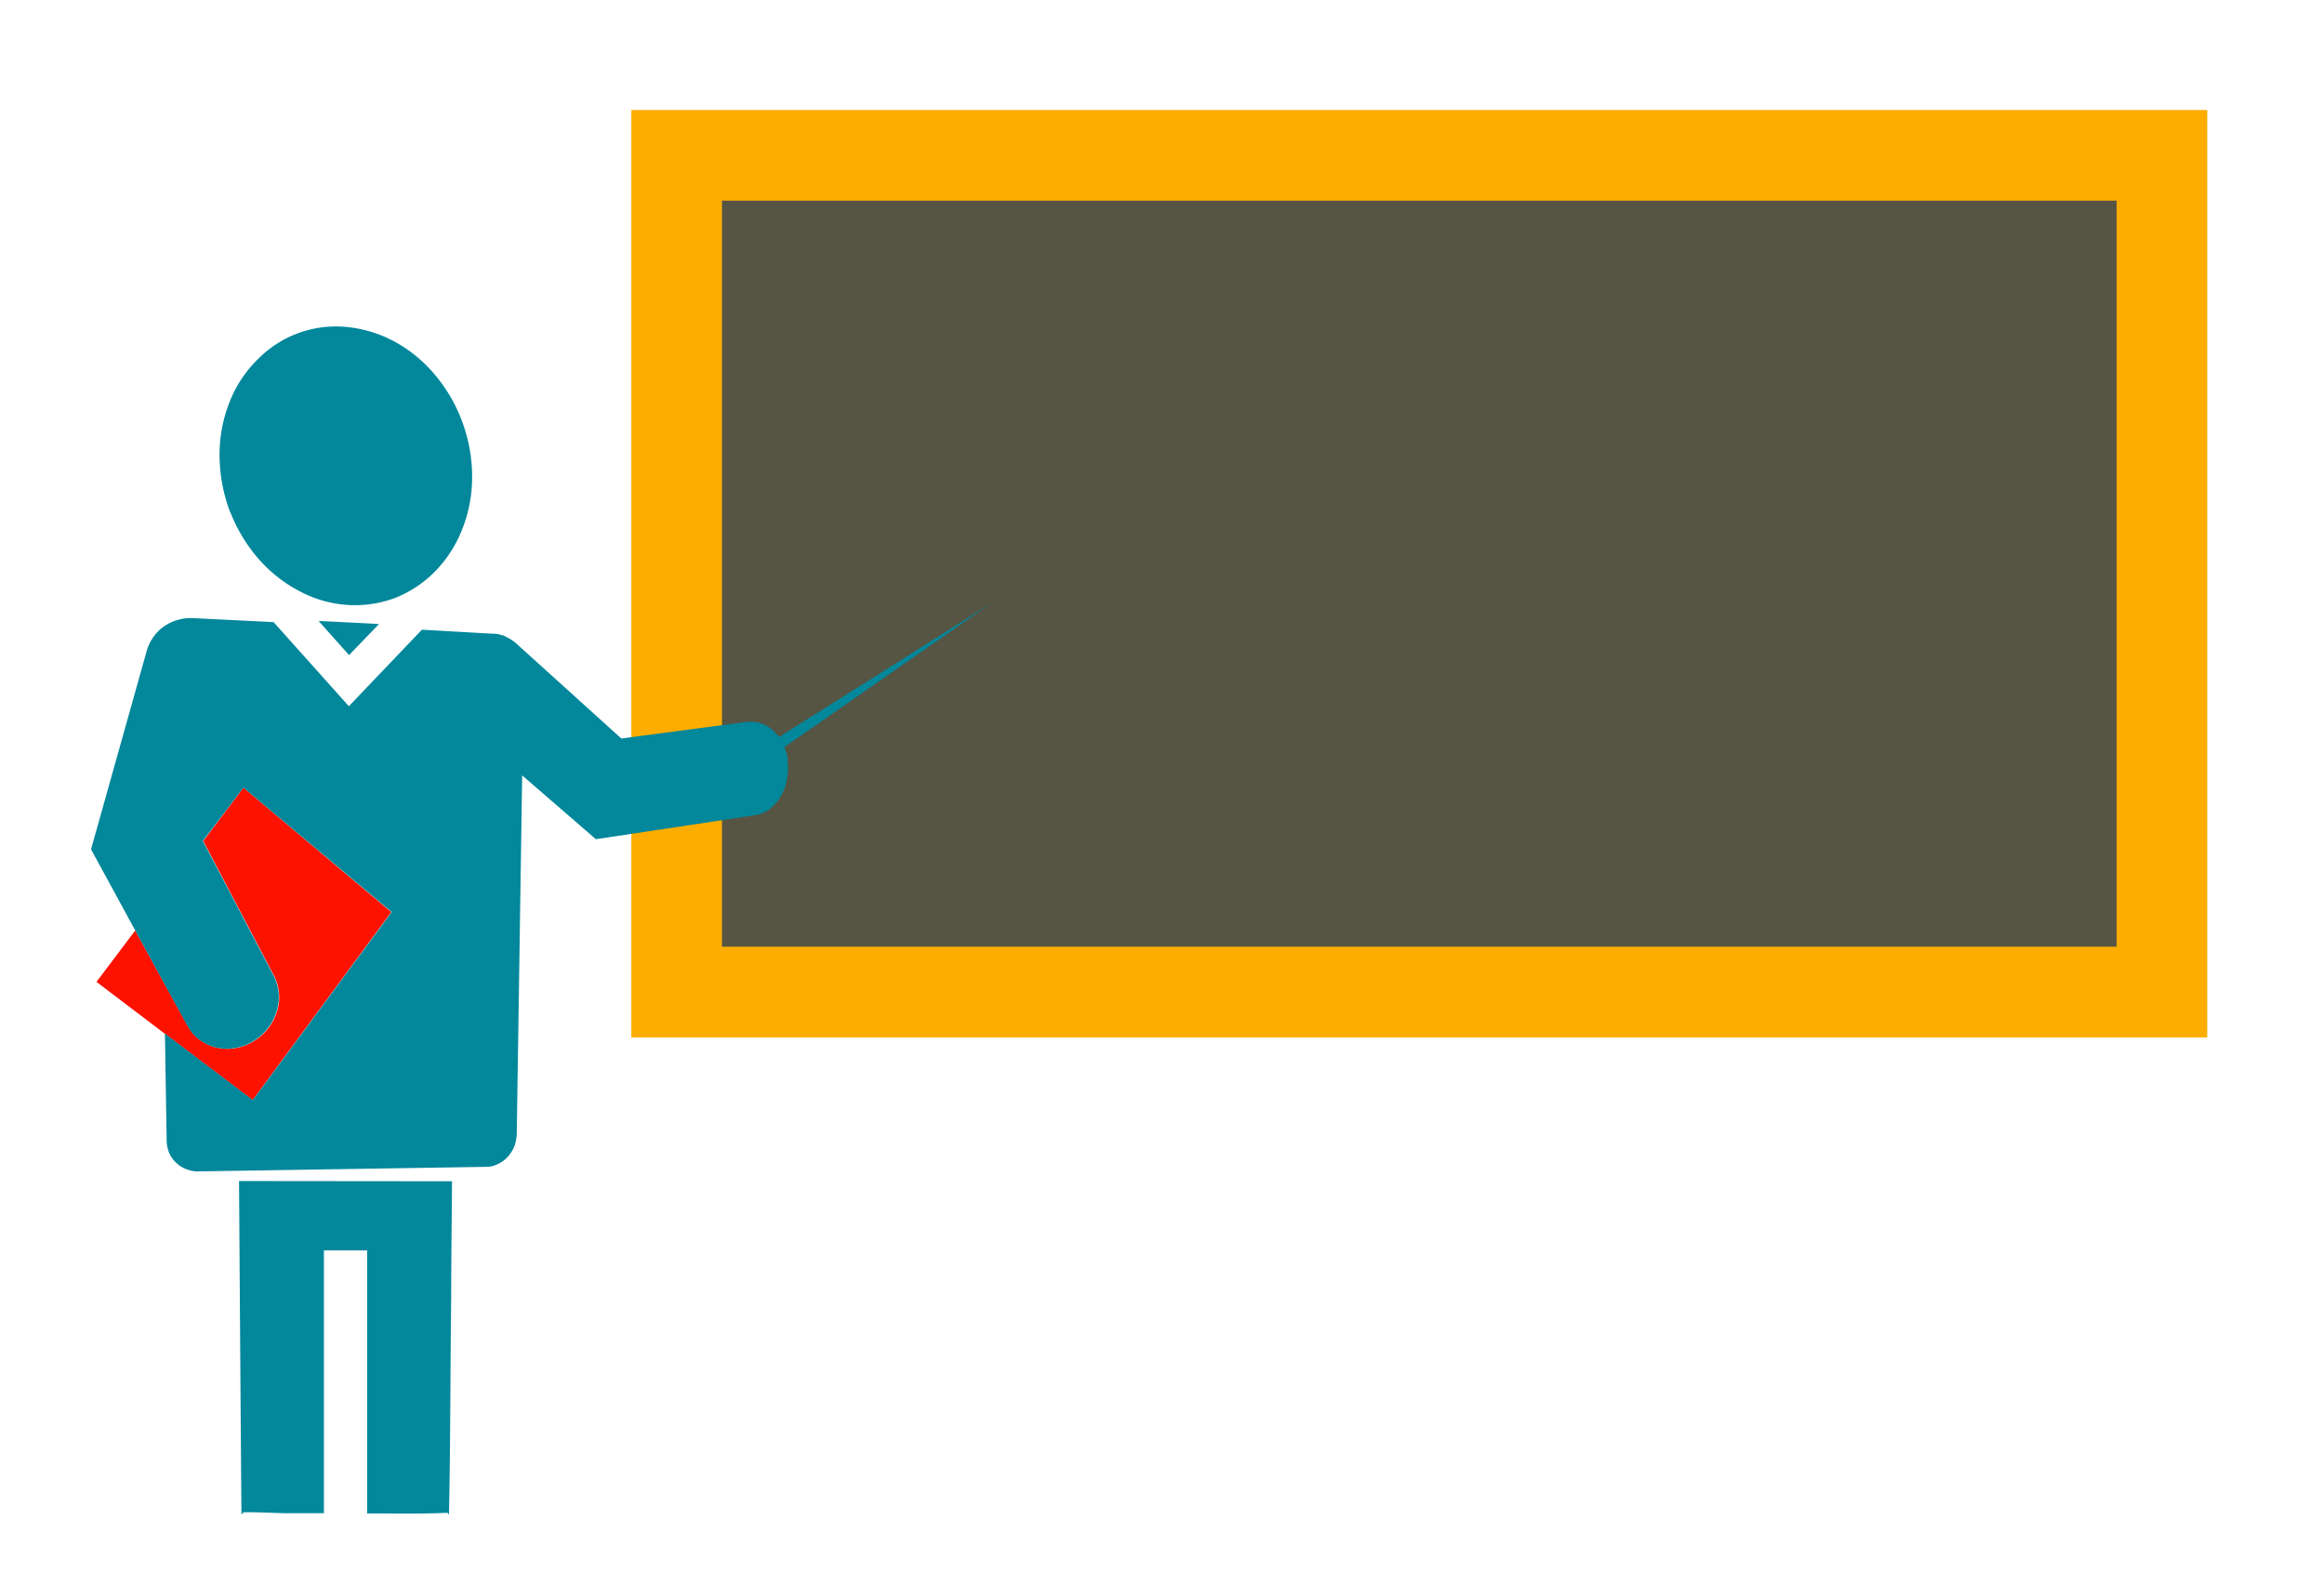
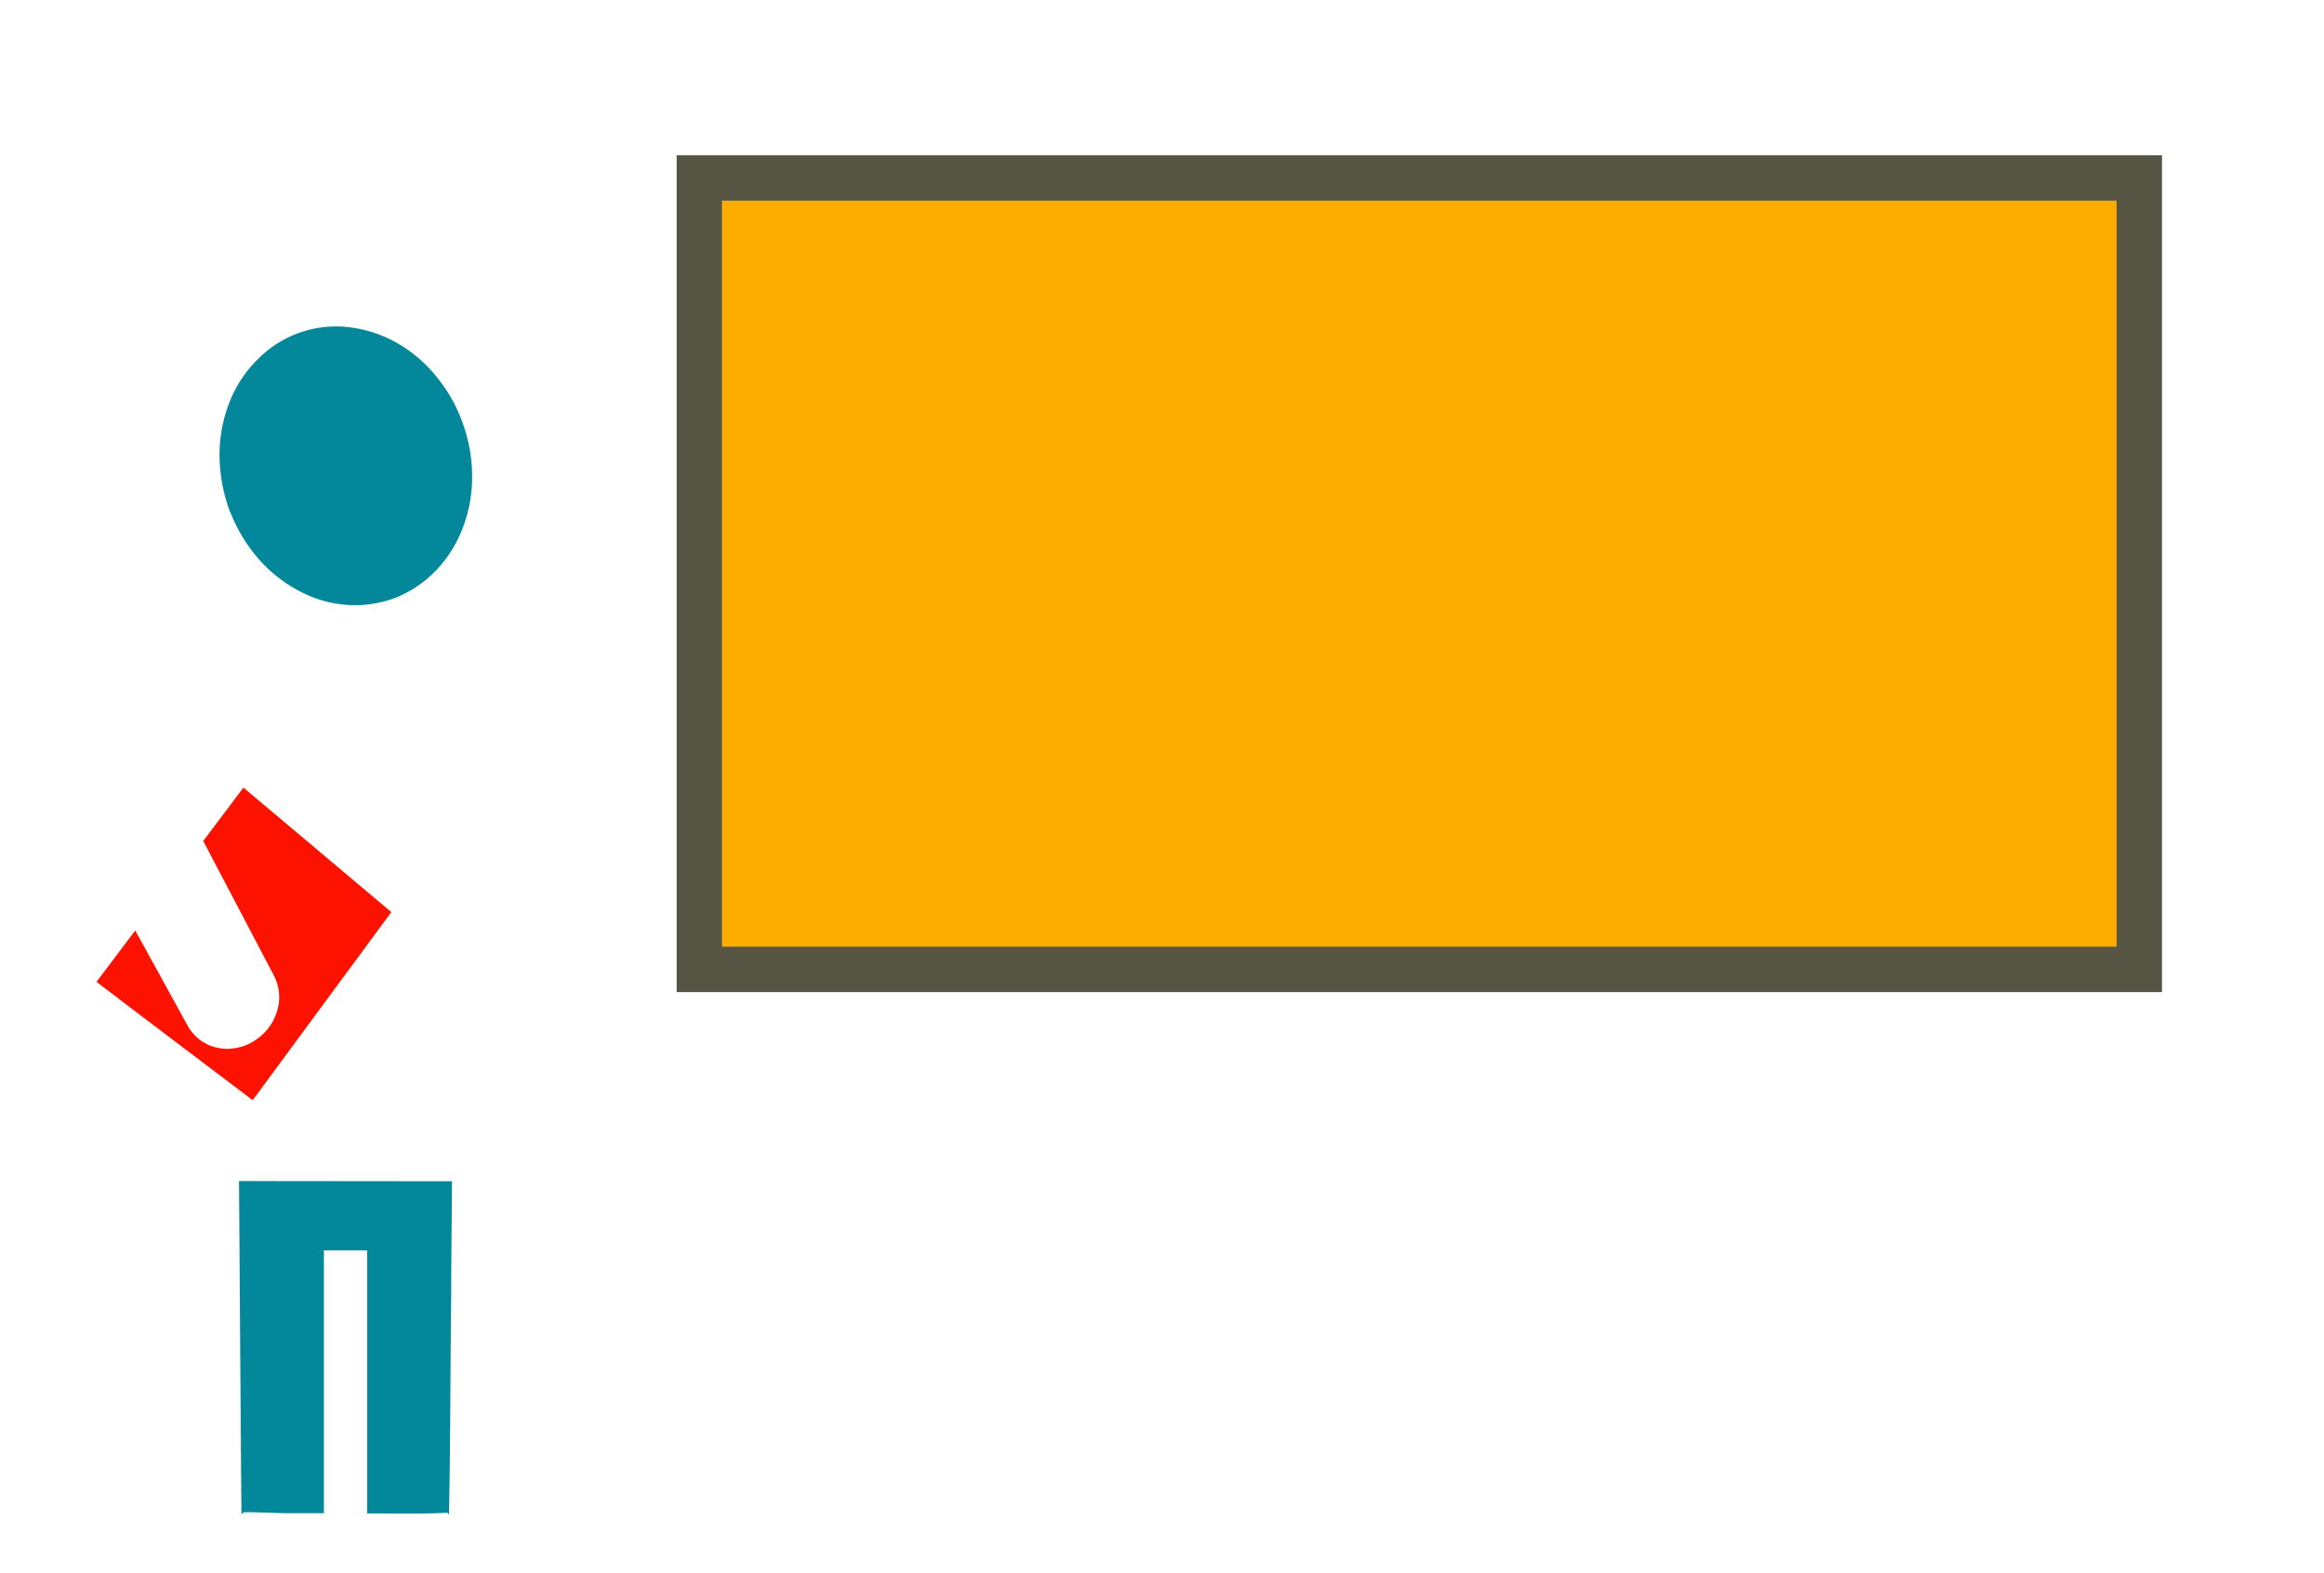
<svg xmlns="http://www.w3.org/2000/svg" id="Layer_1" data-name="Layer 1" viewBox="0 0 429.63 290.77">
  <defs>
    <style>.cls-1{fill:none;}.cls-2{fill:#565443;}.cls-3{fill:#fdad00;}.cls-4{clip-path:url(#clip-path);}.cls-5{fill:#fd1200;}.cls-6{fill:#02879b;}</style>
    <clipPath id="clip-path">
      <rect class="cls-1" x="16.83" y="20.33" width="391.22" height="259.63" />
    </clipPath>
  </defs>
  <rect class="cls-2" x="125.09" y="28.71" width="274.59" height="154.68" />
-   <path class="cls-3" d="M133.47,37.09H391.29V175H133.47ZM116.71,191.78H408.05V20.33H116.71Z" />
+   <path class="cls-3" d="M133.47,37.09H391.29V175H133.47ZM116.71,191.78V20.33H116.71Z" />
  <g class="cls-4">
    <path class="cls-5" d="M45,145.59l-7.43,9.87,13.13,25a8.69,8.69,0,0,1,.89,3.31,8,8,0,0,1-.44,3.32,9.45,9.45,0,0,1-1.62,3.07,9.94,9.94,0,0,1-2.75,2.38,8,8,0,0,1-1.09.57,9.58,9.58,0,0,1-1.09.4l-1.18.25-1.09.12a8.51,8.51,0,0,1-2.26-.24,7,7,0,0,1-2.1-.78,8,8,0,0,1-1.82-1.33,8.39,8.39,0,0,1-1.42-1.85L25,172l-7.16,9.5,12.62,9.58,16.25,12.29,25.63-34.77Z" />
-     <path class="cls-6" d="M145.66,140.34c0-.25-.12-.49-.16-.77a6.68,6.68,0,0,0-.21-.73,6,6,0,0,0-.28-.73l38.16-26.56L144,136.25a7.22,7.22,0,0,0-1-1.13,5.67,5.67,0,0,0-1.13-.88,5.93,5.93,0,0,0-1.34-.57,4.7,4.7,0,0,0-1.37-.24h-.65l-.28,0-23.37,3.08L95.49,119c-.12-.12-.24-.2-.36-.32s-.28-.2-.44-.29a1.65,1.65,0,0,0-.41-.28l-.41-.24a3.66,3.66,0,0,1-.56-.28,2,2,0,0,0-.57-.2c-.2,0-.4-.13-.6-.17s-.45,0-.65-.08h-.57L78,116.4,64.49,130.55,50.58,115l-14.71-.73,0,0v0h0a8.37,8.37,0,0,0-2.86.29,8.12,8.12,0,0,0-2.59,1.17,7.61,7.61,0,0,0-2,1.94,8.35,8.35,0,0,0-1.3,2.66L16.83,157h0L25,172l9.67,17.67a8.07,8.07,0,0,0,1.41,1.85,8,8,0,0,0,1.82,1.33,7,7,0,0,0,2.1.78,8.51,8.51,0,0,0,2.26.24l1.09-.12,1.18-.25a9.58,9.58,0,0,0,1.09-.4,8,8,0,0,0,1.09-.57,9.94,9.94,0,0,0,2.75-2.38,9.45,9.45,0,0,0,1.62-3.07,8,8,0,0,0,.44-3.32,8.69,8.69,0,0,0-.89-3.31l-13.13-25L45,145.59l27.41,23L46.74,203.36,30.49,191.07l.32,19.76a6.28,6.28,0,0,0,.49,2.35A5.51,5.51,0,0,0,32.63,215a5.28,5.28,0,0,0,1.94,1.17,5.48,5.48,0,0,0,2.35.36l53.2-.84a4.84,4.84,0,0,0,2.09-.6,5.88,5.88,0,0,0,1.71-1.31,6.61,6.61,0,0,0,1.17-1.89,8.18,8.18,0,0,0,.44-2.22l1-66.34,13.63,11.8,0,0,29.42-4.44a5.52,5.52,0,0,0,2.59-1.06,8.27,8.27,0,0,0,2-2.14,10,10,0,0,0,1.22-2.91,10.87,10.87,0,0,0,.24-3.43,6,6,0,0,0-.08-.81" />
  </g>
-   <polygon class="cls-6" points="64.53 121.1 70.06 115.35 58.9 114.79 64.53 121.1" />
  <g class="cls-4">
    <path class="cls-6" d="M42.62,94.78a29.42,29.42,0,0,0,5.25,8.61,26,26,0,0,0,7.6,5.94,21.92,21.92,0,0,0,9,2.51,21,21,0,0,0,8.94-1.46,21.35,21.35,0,0,0,7.15-4.89,23.2,23.2,0,0,0,4.85-7.55,26.13,26.13,0,0,0,1.87-9.59,29,29,0,0,0-1.66-9.9,28.52,28.52,0,0,0-4.73-8.57,26.1,26.1,0,0,0-7.2-6.31,23.46,23.46,0,0,0-9.09-3.07,20.24,20.24,0,0,0-16.93,5.9,22.48,22.48,0,0,0-5.22,7.89,26.42,26.42,0,0,0-1.86,10.15,30,30,0,0,0,2,10.34" />
    <path class="cls-6" d="M44.19,218.32s.41,60.27.45,61.4c0,.4.16.08.29-.12s7.43.16,8.28.12c2.22,0,4.45,0,6.67,0V231.13h8v48.63c4.94,0,9.87.12,14.8-.12A1.08,1.08,0,0,1,83,280c.28-13.46.24-26.93.41-40.34,0-7.11.11-14.19.15-21.3Z" />
  </g>
</svg>